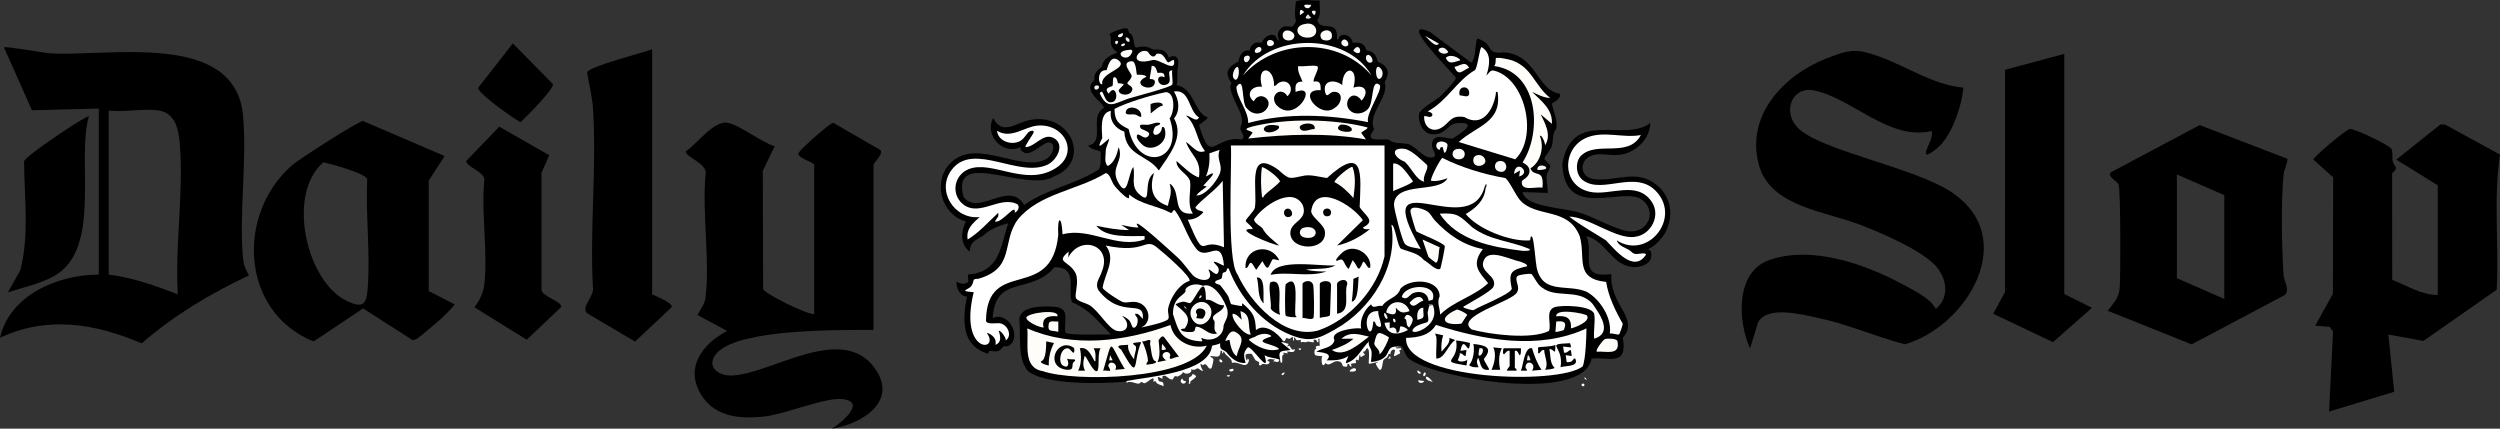
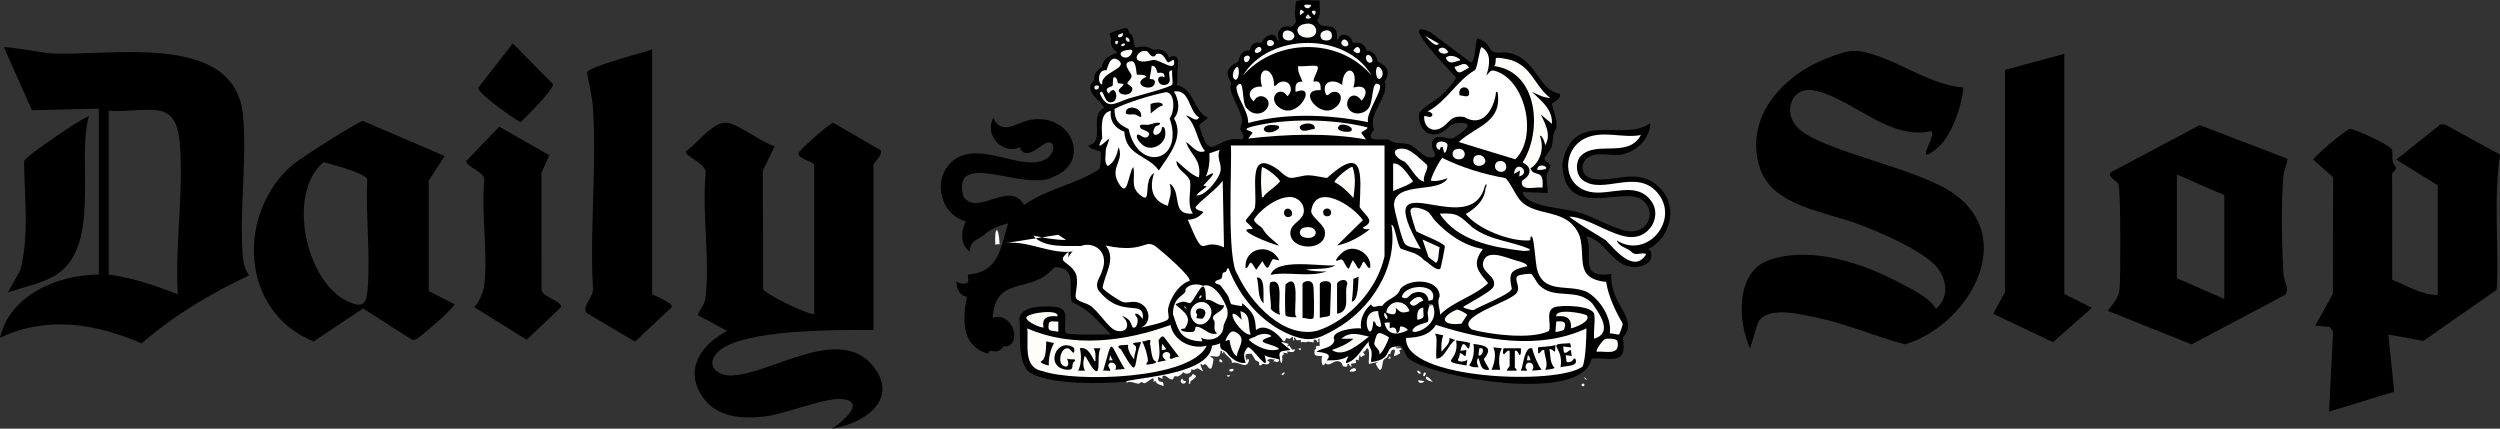
<svg xmlns="http://www.w3.org/2000/svg" id="Layer_2" viewBox="0 0 987.65 169.36">
  <rect x="0" y="0" width="987.65" height="169.36" fill="#333333" stroke="none" />
  <defs>
    <style>.cls-1{fill:#f1f1f1;}.cls-2{fill:#fdfcfa;}.cls-3{fill:#030202;}.cls-4{fill:#fcfcf9;}.cls-5{fill:#f8f8f7;}.cls-6{fill:#fbfaf8;}.cls-7{fill:#fefcfa;}.cls-8{fill:#010101;}.cls-9{fill:#fcfbf9;}.cls-10{fill:#fefdfa;}.cls-11{fill:#f4f4f3;}.cls-12{fill:#e0e3e1;}.cls-13{fill:#dfdfe0;}.cls-14{fill:#f9f9f8;}.cls-15{fill:#f7f6f6;}.cls-16{fill:#767777;}.cls-17{fill:#f2f2f0;}.cls-18{fill:#f6f6f6;}.cls-19{fill:#ebebeb;}.cls-20{fill:#fbfbfa;}.cls-21{fill:#070706;}.cls-22{fill:#e4e4e3;}.cls-23{fill:#faf9f9;}.cls-24{fill:#fdfcfc;}.cls-25{fill:#1e1d1e;}.cls-26{fill:#020202;}.cls-27{fill:#f3f2f2;}.cls-28{fill:#fff;}.cls-29{fill:#f9f9f9;}.cls-30{fill:#fcfbfa;}.cls-31{fill:#040404;}.cls-32{fill:#000100;}.cls-33{fill:#ebebea;}.cls-34{fill:#f8f8f8;}.cls-35{fill:#edeeed;}.cls-36{fill:#fafaf9;}.cls-37{fill:#fdfbf9;}.cls-38{fill:#f6f6f5;}.cls-39{fill:#fbfbf9;}.cls-40{fill:#f5f5f5;}.cls-41{fill:#fcfcfa;}.cls-42{fill:#fafbfb;}.cls-43{fill:#f8f9f8;}.cls-44{fill:#fdfcf9;}.cls-45{fill:#fdfcfb;}.cls-46{fill:#fcfbf8;}.cls-47{fill:#ececec;}</style>
  </defs>
  <g id="Layer_1-2">
    <path d="M443.32,150.88c-8.41.78-30.58,1.16-37.17-4.25-4.36-4.74-2.79-14.48-3.43-20.46.1-5.54,10.29-5.33,14.17-4.94,6.21.62,3.11,5.87,4.07,10.25,1.81,1.13,15.64.52,17.92.66-5.48-5.53-7.99-9.46-15.35-12.78-2.05-4.25,2.84-13.88-6.96-13.8-9.24,11.1-23.31,2.65-24.4,20.1,6.43-2.87,11.71,7.86,6.32,10.93-.98.56-1.4-.02-1.91.16-2.13,2.37-2.37,2.24-5.54,1.85-.44.11-.29,1.05-1.08,1.06-8.4-2.84-9.56-9.81-8.72-17.93.04-.79.87-4.36.68-4.57-2.7-.14-4.09-3.29-4.08-5.81.15-.16,2.45,1.48,4.2.37,1.21-.77-.22-2.79.56-3.28,12.28-1.04,12.64-10.72,15.7-20.27-3.68,1.02-7.01,2.21-9.91,4.92-2.67,1.82-5.12,2.15-5.26,6.33-3.93-2.88-3.52-8.21-1.54-11.93-9.88-2.73-13.35-15.92-5.98-23.2,10.33-10.2,28.66,4.54,38.14-1.75,2.04-1.35,3.63-5.65.95-6.26s-7.81,6.79-11.14,3.26c-.53-.57-.44-1.33-.49-1.38-7,3.14-14.24-4.68-10.74-11.59,3.66,7.22,9.17,1.86,14.47.83,16.43-3.2,24.51,16.41,9.65,22.27-10.78,6.76-40.92-11.58-35.83,8.04,5.92,8.09,18.1-6.92,23.98,3.29,8.89-6.42,20.15-8.03,29.33-13.97,1.18-.54,1.02-6.77.8-7.12-.23-.37-4.46-.99-4.72-2.43,6.17-1.28,1.24-9.71,4.62-13.62,1.21-1.64,2.46-.49.32-3.09-2.72-2.63-6.34-5.99-2.63-9.1-.25-2.63,1.13-3.95,2.95-5.24.54-3.24,3.11-4.53,5.98-5.61.25-.52-.79-.71-1.17-1.2-2.34-2.79-.34-3.77-1.75-6.13.34-.75,5.27-2.34,6.21-2.37,1.47-.06,1.11,1.17,1.68,2.01,2.1.74,1.35,4.85,2.53,5.67,3.27-.63,3.86-.67,7.01.82,2.92-.27,4.83.04,5.99,3.06,4.69-1.98,3.81,2.63,3.35,5.64-.07,1.76.33,3.66-.33,5.29,6.6,1.38,6.48,8.45,10.93,12.09.6.49,1.86.35,1.14,1.21-.44.52-3.08,2.32-3.12,2.54,4.73,16.3,5.8,3.98,16.8,5.64,1.86-.94-.38-3.06-.52-4.29-.04-.97.95-1.79.61-3.98-.57-4.08-6.1-11.28-4.08-14-3.12-4.39-1.17-6.54,2.72-8.49.51-2.35,1.36-4.71,4.47-4.39.08-.07.14-1.02.42-1.45,1.78-2.77,3.65-1.26,4.39-1.73.62-1.68,3-3.81,5.11-2.75.47.26,1.07,2.48,1.71,1.87.16-.16-1.49-1.97.33-4.27,1.67-2.11,3.96-.63,5.05-1.26.1-.06,1.26-1.81,1.3-1.96-.72-2.32-.37-5.28-.05-7.88,3.12-1.01,6.22-.16,9.4-.32-.24,2.53.75,5.71-.97,7.73,1.25,5.11,8.38-.97,7.79,7.62,1.14.18.36-.94,1.44-1.46,2.06-1.19,4.74.9,4.71,2.82,1.55-.09,4.5-.62,5.44,2.9,2.89.56,3.83,1.85,4.52,4.52,4.13,1.92,4.96,4.13,2.71,8.15,1.97,5.81-7.03,12.56-4.14,18.68-4.24,5.11,2.12,3.72,5.59,3.96,2.68,1.95,4.48,1.14,7.77,1.78,3.42,1.04,5.88,5.57,9.28,5.34,3.14-.21.1-2.99.16-4.93.17-5.54,6.3-2.02,8.3-2.62,3.04-1.93,10.79-6.92,1.18-5.99-3.51.72-4.65,5.31-10.16,4.2-3.11-.62-4.86-4.95-4.39-7.84.32-2,6.29-5.22,8.17-6.83,1.15-.98,6.48-6.32,6.38-7.51-.55-1.26-24.15-24.33-10.16-18.04,0,0,16.23,12.07,16.23,12.07,2.02-1.93,1.3-6.71,2.38-9.54,7.11,2.19,2.66,6.39,10.56,5.46,12.88.98,12.88,14.85,22,16.36.93,2.02-3.04,3.7-3.1,3.96.43,2.27,2.53,6.97,1.71,9.83-1.75,2.6-.9,3.87-1.76,7.1-.55,1.49-2.85,3.98-2.94,4.91,2.52,3.23,3.28,1.42.99,6.09-.4,2.37.6,4.91.33,7.31l-9.89-.34c1.31,6.32,17.46,6.09,23.44,8.43,5.35,1.69,14.76,7.27,19.63,7.12,7.08-.21,9.74-8.31,4.15-12.48-7.38-5.65-30.61,8.59-31.53-14.15,4-22.24,24.32-8.19,34.77-16.2-.06,6.4-5.96,11.86-12.14,12.58-3.71.43-7.86-1-11.23.37-4.84,1.97-4.53,8.42,1.07,9.19,8.4,1.16,16.59-4.1,24.51,2.08,9.17,7.15,6.67,20.7-3.23,25.73,1.69.06,1.59,2.39,1.21,3.6-.81,2.58-4.74,3.57-7.14,3.35-8.36-.77-10.48-10.27-18.28-12.23,3.21,7.35-3.76,16.87,9.88,15-.96,12.16,11.32,17.46,4.49,25.14,2.12,11.8-5.87,7.41-12.33,8.28-3.41,17.74-60.83,7.91-71.76.33-3.03-2.24-2.07-6.7-5.29-5.11-.28.56-1.02.89-2.23.99-1.63,3.96-3.99,5.31-8.08,5.45-.31-13.39-2.75-2.2-8.46.44l-.48-.3c-1.06,1.26-1.7-.05-1.22-1.33-13.86,2.64-2.03-2.29-11.27-2.6-.65-.46-.17-1.1.24-1.6,2.75-.48,4.84-1.66,6.26-3.54-1.53-4.69,7.32-5.37,10.58-5.41-1.2-2.18,3.29-12.13,5.67-8.45,3.07.05,5.48-3.03,8.16-4.12,3.16-8.69,21.47-7.95,17.88,3.23l.87,3.29c5.26-4.43,11.96-7.1,17.5-11.12-4.01-3.95-6.25-7.49-2.52-12.88-7.99-2.16-15.38-7.12-20.1-13.87-.71-1.53-6.67-3.53-6.66-1.57,0,.58,1.91,7.15,2.17,7.44,3.77,1.85,8.41,3.12,11.36,6.09-1.32,20.26-7.32,3.32-18.3,1.76-1.34-2.13-2.24-4.51-2.71-7.14,2.18,18.47-12.65,36.41-29.2,41.86-.47.65-.97.79-1.51.4-2.81,1.37-6.24.27-9.14-1.05-11.78-2.99-20.61-14.69-25.47-25.5-.34.51-.84.84-1.51.97.03,2.23-.8,2.64-2.78,3.07,3.14,1.13,5.04,5.15,6.08,8.16,1.72.7,3.06.62,4.03-.22,3.59,2.4,6.33,5.31,5.67,9.96,4.24-2.05,7.79,1.58,10.5,4.4l-.34.8c.04.13.02.66,0,.68,0,.26-.1.32-.29.16,1.3.33,2.02.88,2.16,1.63,3.22,1.56.27,1.91-1.76,2.02-.77.73-.95,1.5-.74,2.68l-.39.33h-.34c-.46.64-1.57.48-1.76-.22-2.7-.69-3.62-.22-2.76,1.42-2.07,2.61-5.89-4.42-7.52-5.26-.68-.04-2.77,4.1-.68,4.66,1.03,2.1-4.95.51-5.65.04-1.01-1.38-2.13-2.67-3.35-3.88-1.03-.16-2.37-.57-2.32-2.12-1.67,0-2.58,1.15-2.74,3.45-.7.41-.86.71-.47.89-.98,1.19-2.4,2.56-3.97,2.56-8.74,5-20.76,6.43-30.84,7.31Z" />
    <path class="cls-28" d="M506.74,134.51c-1.84-2.76-7.14-7.04-10.57-4.09-.27-5.52-1.05-6.87-5.29-10.57-.39.08-.04.87-.17,1.02-.14.17-4.19-.62-4.37-.74-.15-.1-.82-2.51-1.14-3.12-.34-.65-2.52-3.63-2.99-4.17-.73-.83-2.87-.51-1.91-1.88,2.56-1.12,2.25-.16,2.74-3.06.25-.35.99-.27,1.36-.68.27-.3.34-1.88,1.04-1.01,4.34,11.25,13.04,21.48,24.38,26.08,7.58,3.07,10.78,1.71,17.61-2.15,14.32-8,24.93-24.6,22.27-41.31,1.5-.16,2.3,8.72,3.84,9.45,2.99,1.21,6.6,1.57,9,4.47,1.74.83,4.75,4.37,6.41,3.47.32-.41,1.96-8.49,1.83-8.96-.36-1.32-9.64-4.83-11.22-5.85-.39-.47-2.35-7.2-2.36-7.9-.04-2.85,5.41-.91,6.78.07,1.26.9,1.9,2.48,2.92,3.56,5.23,5.54,11.26,9.79,18.93,11.25-4.79,6.29-1.51,9.04,2.07,13.47-5.25,5.1-13.83,7.23-18.95,12.44-.05-2.65-1.4-4.73-.19-7.29-.12-6.9-11.72-7.26-15.5-2.95-1.2,3.72-5.22,3.72-7.22,6.84-1.82-.57-3.63,1.42-4.36-.68-2.49,1.91-4.67,6.07-3.92,9.54-2.59-.44-12.66.99-10.56,4.57-.62,3.25-5.14,3.16-7.17,4.63,2.13.24,6.9.52,4.09,3.41,2.91.02,6.06,0,8.52-1.7.07.51-1.71,3.14-.51,2.72,4.22-1.45,5.7-5.62,8.7-8.52-.46,1.58.8,2.67,1,3.94.24,1.45-.24,2.83-.15,4.24,10.09-1.25,3.73-7.15,11.77-5.96l-2.05.17c.06.77,1.8.12,2.04.34.65.58-.66.73-.66.83,0,.25.53.82.29,1.18-.07.11-2.21,1.22-2.36,1.06-.1-.51.6-2.14.34-2.38-.78-.74-1.99.67-1.71,1.71-.92-.77-.75.46-1.35,1.1-.4.43-1.1.65-1.4,1.1-.46.69-.42,4.16-1.5,3.93-.51-.32-1.79-2.33-1.5-2.7.12-.15.78.23.64-.36l-3.4.68c-.35-.49.56-5.33-.52-6.13-.69-.14-.56.58-1,1.04-.28.28-.84.29-.87.33-.14.18.91.8.68,1.35-.64-.03-.94.68-1.53.69-.39,0,.11-.84-.51-.69l-.35,2.05c-1.75-1.06-.91.95-1.02,1.01-.26.14-1.56.09-2.05.36l.34,1.02c-.93.26-.81-.92-1.2-1.02-1.31-.1.62,1.6-2,.98-.83-.28-.15-1.71-2.08-2.01-2.2-.41-3.39,2.39-5.13.69-1.4,2.74-1.81-1.69-1.19-2.72-2.34-.28-3.53.38-2.99-2.57.03-.16.46-.08.57-.38-.71-1.3.88-1.13,1.4-1.14.1-.09-.31-2.31,0-2.73-1.34-.32.15,1.01-.85,1.36-.26.09-.16-1.27-1.36-1.02-.39.08-.03.86-.18,1.02-.07.08-1.81-.29-2.22-.29-.89.02-.35.48-2.03.12-1.26.37-.76.04-.86-.85-.09-.1-1.11.52-1.81.01-.06-.04-.8-1.64-.88-.53-.02.31.43.67-.37.86v-1.36c-.64-.18-.83.52-1.27.62-.53.12-1.2-.41-1.41-.26-.23.16-.41,1.83-1.41,1Z" />
    <path class="cls-28" d="M445.03,150.54c8.8-1.81,32.6-3.18,33.8-13.93.15-.18,2.76-.51,3.2-1.06-.17,3.07.83,2.14,2.52,3.61,1.64,2.29,4.43,4.57,7.53,4.23-.67-2.55-1.13-4.04.88-6.16,1.58-.76,9.14,11.86,6.63,3.09,1.75,1.12,3.88,1.02,5.79,1.7-.1,1.64-1.44.74-2.38.68l.68-.67c-1.49.02-1.89-.65-3.06.34l1.02.68c-.61,1.55-2.05.57-2.82.74-.51.12-.92,1.12-1.45.28.36-1.4-.34-1.04-1.33-1.73-.3-.34-1.37-2.41-1.55-2.56-2.47-.06-2.89-.05-2.05,2.57.81.2-.23-1.54,1.01-.17-.8,4.27-4.01.3-6.81,1.2.34-1.84-2.48-2.69-3.07-4.43-.6-.17-.16.81-.51.68-.74-.28.35-1.29-.85-1.02-.2,3.28-1.63,2.06-4.1,2.05.14.63.98.58,1.22,1.18.18.44-.54,3.45-.73,3.61-1.1.93-1.46-1.37-2.52-1.58-.39-.08-.67.44-.87.43-.31-.02-.71-.74-.85-.57-.31.38.48,2.41,1.02,2.72-.88.29-1.62-.91-2.21-.91s-1.5,1.12-2.56.23c.49,1.88-2.39,2.52-3.41,1.02.52.67-1.49,1.84-1.93,1.95-.3.07-.77-.27-1.14-.09-.49.24-.55,1.16-.91,1.23-1.58.32-2.48-2.17-3.87-1.23-.37.25.05.84.01.86-.54.32-2.23-1.36-1.9.02.55,2.58,2.21-.18,2.24,3.05-.82-.39-1.74-.58-2.52-1.07s-.13-1.34-1.56-.64c.83-3.36-2.17.41-3.59.56-2.51-1.37-.36.24-2.68.11-1.34-.22-1.58-.67-3.42-.65-.57,0-1,.86-.88-.37Z" />
    <path class="cls-28" d="M506.74,135.19l2.39.69c-1.39,1.84-.18.6.29.74.09.03.81,1.31,1.08,1.48.51.32,1.16-.71,1.01.32-.73,1.26-1.89.31-3.07.52l.35.68-2.05-.33.68.67c-1.48.03-.51,2.23-1.02,3.41-.79-.18-.55-.86-.68-1.36-.97-3.98.8-3.13,4.09-3.75l-3.75-3.06c.19-.05.63.06.68,0Z" />
    <path class="cls-28" d="M470.34,150.65c-.29.31.3,1.18-.77.91.65-1.65-.74-2.21,1.04-2.89.6-.55.04-1.57,1.86-.18.38.55-1.85,1.86-2.14,2.16Z" />
    <path class="cls-28" d="M468.55,150.54c-.31,2.05-3.32.63-1.53-1.02.37.73.6,1.13,1.53,1.02Z" />
    <path class="cls-28" d="M533.33,146.78c-.66-.53,2.12-2.08,2.38-.85.22,1.02-1.77.91-2.38.85Z" />
    <path class="cls-28" d="M564.58,149.3c.38.3,1.03,1.19,1.48,1.58-1.1-.36-3.05-.6-2.73-2.04.51-.08.87.17,1.24.46Z" />
    <path class="cls-28" d="M562.65,150.54c-.44,1.09-2.48.98-2.38-.34l2.38.34Z" />
    <path class="cls-28" d="M487.3,145.76c.29,1.25-1.69,1.22-1.7.51,0-.46,1.23-.63,1.7-.51Z" />
    <path class="cls-28" d="M559.93,146.45c.28-.28,1.36.68,1.36.85,0,.89-1.58.06-1.36-.85Z" />
    <path class="cls-28" d="M562.31,148.49c-.21-.23.16-1.35.51-1.36,1.02-.01.09,2-.51,1.36Z" />
    <path class="cls-28" d="M482.87,143.03c-.58.51-1.53-.44-1.02-1.02.33-.37,1.38.7,1.02,1.02Z" />
    <path class="cls-28" d="M625.22,151.56c.72-.16,1.06.85.33,1.02s-1.06-.85-.33-1.02Z" />
    <path class="cls-28" d="M485.94,148.15c-.31.83-.83.91-1.36.17l1.36-.17Z" />
    <path class="cls-28" d="M506.4,148.15c-.53-.52.96-1.09,1.02-1.02.34.42-.69,1.34-1.02,1.02Z" />
    <polygon class="cls-28" points="549.35 141.67 548.33 141.67 549.19 140.65 549.35 141.67" />
    <path class="cls-28" d="M513.89,137.58v.68c-.5.11-.71-.15-1.02-.51l1.02-.17Z" />
    <path class="cls-28" d="M626.74,150.2l-1.02-1.02c.62-.12,1.13.37,1.02,1.02Z" />
    <path class="cls-28" d="M546.97,57.46v43.81c-2.81,12.78-13.76,25.09-26.27,29.31-13.37,3.58-26.69-10.94-31.76-22.08-4.51-5.63-2.14-44.06-2.67-51.03h60.69Z" />
-     <path class="cls-28" d="M418.09,92.75c-2.69,27.14-28.22,8.42-28.57,34.03.47,1.58,4.09.72,5.53.94,2.96.46,5.07,4.9,2.24,6.8.44-.89-2.17-4.38-2.73-3.75.74,2.07,1.18,4.58-1.36,5.45.8-2.23-1.34-4.25-3.41-4.77,5.69,7.6-11.17,8.69-5.12-16.02-6.03-.48-2.4-.8-1.02-2.31,1.58-2.25.04-2.98,2.74-2.96,14.84-4.16,9.14-14.59,15.73-23.48,8.49-10.32,23.65-11.49,34.63-18.25,1.51-.22,2.48,3.36,3.21,4.5.83,1.28,4.27,4.83,5.58,5.34.91.36.23-1.15.67-1.36,4.47,3.87,10.93,4.35,16.11,7.1,1.1.47.69-1.14,1.78-.96,3.43,4.46,4.75,10.36,8.2,14.82,4.33,6.15,10.1-4.98,11.24,6.99-.34.33-3.18-1.86-4.09-1.36.75,1.21,2.28,1.82,1.99,3.49-.57,3.26-3.27-1.04-4.04-.42,2.8,5.15-3.75,4.82-6.29,2.02-2.09-2.3-3.41-4.62-5.98-6.97-1.21-1.02-19.83-18.4-15.35-11.76-2.31.08-4.57-.58-6.82-1.02l3.07,2.04c-4.35.03-8.7-.82-12.95-1.7,4.05,5.07,13.42,3.95,19.09,4.09-.06.37.13,1.12-.04,1.33-10.73,3.93-21.67-5.03-32.35-2.01-.36-7.74-2.15-7.18-1.71.17Z" />
+     <path class="cls-28" d="M418.09,92.75l3.07,2.04c-4.35.03-8.7-.82-12.95-1.7,4.05,5.07,13.42,3.95,19.09,4.09-.06.37.13,1.12-.04,1.33-10.73,3.93-21.67-5.03-32.35-2.01-.36-7.74-2.15-7.18-1.71.17Z" />
    <path class="cls-28" d="M586.52,73.82c-6.08,22.2-46.33-12.48-25.23,24.55-1.91-.53-5.28-.53-6.43-2.26-1.06-1.59-4.13-13.26-4.16-15.3.47-9.4,17.84-4.24,21.16-10.4-2.19.74-4.1,1.3-6.47,1.02-.62-.59,3.59-8.62,4.43-9.06,7.34,3.74,16.47,6.52,24.8,7.96,1.37.62,4.17,6.73,5.75,8.57,6.35,7.43,19.06,2.6,23.73,14.45,2.45,8.5-2.27,16.71,10.44,18.03.79,5.57,3.75,11.67,6.54,16.5.06.45-1.22,4.07-1.41,4.2-.53.37-2.86-.61-3.71-.3.93-6.13-3.8-13.47-8.97-16.43-7.5-3.42-17.59,1.33-19.93-9.73-.39-1.84-1.03-11.2-1.79-12.02-.84-.91-.54,1.31-.87,1.37-7.83.6-20.6-4.51-25.33-10.41,3.84-2.29,7.33-5.24,7.8-10.06.06-.78-.06-1.01-.34-.68Z" />
    <path class="cls-28" d="M591.63,36.32c-1.04-.16-.54.26-.69.83-1.07,6.58-5.44,13.31-12.46,9.08-5.63-.89-5.59,2.32-9.25,4.35s-6.91-.71-6.58-4.71c.79-.19,2.09.67,2.75.2,1.36-.99-.36-1.89-1.38-2.07,7.56-3.95,11.53-12.19,18.66-16.29,1.14-1.13,1.83-9.05,2.65-9.1,4.1,2.5,3.12,7.34,1.88,11.24,1.93-1.95,1.54-2.5,4.42-1.52,11.56,4.62,15.69,26.18,6.98,34.61,0,0-22.32-6.83-22.32-6.83,6.91-6.43,17.24-7.59,15.34-19.77Z" />
    <path class="cls-28" d="M436.84,59.33c.18-1.48,1.21-3.1,1.36-4.6-2.64,2.14-5.51,5.25-2.74-.2-.15-3.33-1.08-10.12,3.42-10.71-.61,3.96,1.77,7.02,5.29,8.18.61,9.74,9.42,9.18,13.63,15.35,3.97-5.98,10.21-13.16,6.02-20.58,2.54-3.05,1.96-7.37-.06-10.62,6.44-1.07,5.68,7.68,9.89,10.23-.94,2.33-3.53-.8-5.11-.69,4.33,3.73,4.08,9.77,7.5,13.98-3.1,1.42-5.16-2.2-7.5-3.58,1.94,5.54,6.21,6.82,5.11,13.98-2.8-.64-6.64-4.62-8.86-6.48-.27,3.49,4.77,5.18,5.37,8.09.48,3.82-1.39,8.98,1.1,12.7-8.62.71-4.32-7.53-8.7-11.59-.89-.07-.35.14-.26.6.67,3.38-.27,4.7-.94,7.92-6.51-2.06-7.23-7.21-5.46-12.96-4.69,3.12-.47,12.89-5.46,8.7-4.14-3.38-1.76-6.71-2.72-11.09-2.18,2.75-2.09,13.49-6.19,5.68-2.83-5.83,2.57-7.98.4-13.53-.62,2.79-1.59,6.04-4.26,7.48-1.66-1.34-.73-4.41-.85-6.29Z" />
    <path class="cls-28" d="M626.74,129.74c.02,2.57-.25,12.13-1.5,15.03-9.61,7.51-70.82,5.29-69.75-11.28,4.64-.16,9.17-.86,11.79-5.13,18.87,6.02,40.8,10.06,59.46,1.38Z" />
    <path class="cls-10" d="M476.73,136.56c-6.28,13.46-52.04,14.52-64.78,10.06-8.17-1.33-5.44-11.25-6.13-16.88,17.93,7.84,38.71,5.19,56.59-1.36,1.24,6.29,8.26,9.78,14.32,8.18Z" />
    <path class="cls-28" d="M469.91,110.98c-4.18,1.21-8.02,7.27-8.49,11.48-.07,1.19.68,3.04-.02,3.71-1.33,1.28-8.49,2.79-10.58,3.22,4.25-1.83,3.54-7.79-.45-9.61-2.83-1.22-4.65.12-6.72-.44-1.23-.33-7.7-4.61-8.04-5.62.7-5.45,5.53-11.24,1.23-16.72,16.6,3.54,15.18-3.94,20.96,1.37,1.55,1.16,13.16,11.17,12.11,12.6Z" />
    <path class="cls-28" d="M629.82,124.11c-.75-3.47-12.98-3.71-15.7-2.74-3.83,1.37-1.03,6.93-2.2,9.39-6.98,3.48-23.23,1.41-30.45-.58-7.32-5.07,16.46-11.18,17.85-14.74,1.4-2.1-1.2-5,.14-6.34.63-.63,4.7-1.08,5.57-.85.24.07,2.17,3.4,2.79,4.1,5.84,6.53,15.31.91,21.32,7.66,2.92,4.19,8.16,11.44.67,13.82-.41-2.78.55-7.16,0-9.72Z" />
    <path class="cls-28" d="M520.2,26.09c1.62.48-1.75,4.9-1.19,6.14,2.66-.5,2.78,1.2,2.73,3.41-9.82-.65-.18,11.77,5.69,6.89,2.88-1.77,3.41-6.62-.76-6.24-1.42.13-2.53,2.83-3.16.13-1.11-4.79,3.8-5.18,6.74-2.82.16-7.97,6.8-7.6,4.44,1.02,4.63-1.53,6.34,1.73,3.23,5.11-4.09-5.76-8.73,2.56-3.14,4.85,1.91.63,4.18.02,5.55-1.43,2.65-2.39,1.13-12.57,4.77-9.56,1.22,1.95-5.76,11.57-4.62,14.66-15.47-3.02-32.07-3.78-47.38.34.2-4.69-4.7-10.09-4.64-14.33,3.6-4.83,1.66,6.94,4.29,8.7,1.81,2.27,5.26,2.64,7.3.48,3.66-3.9-2.5-8.02-4.74-3.38-3.48-2.89-.64-6.34,3.24-5.79-2.45-8.97,4.96-8.16,4.78-.34.91.04,1.18-.91,1.95-1.28,3.94-1.92,6.33,2.69,3.33,5.37-2.42-4.1-7.27-.46-4.41,3.39,7.55,8.24,17.19-8.96,7.65-5.09-.22-2.39-.13-4.19,2.72-4.09-.74-2.02-2.06-3.86-1.7-6.13,1.89.35,5.72-.48,7.33,0Z" />
    <path class="cls-28" d="M648.23,53.37c-5.09,9.45-17.87,1.76-24.01,8.54-1.99,2.78-1.61,7.28,1.19,9.33,7.87,5.78,20.99-4.77,29.29,4.8,9.3,10.72-4.04,26.64-16.01,18.91.62,2.08,3.21,2.85,4.89,3.8,1.03.59,1.2,1.47,2.81,1.62.55.05,3.83-.75,3.88.2-4.74,7.46-12.14-1.77-15.84-5.63-5.16-3.29-9.71-5.7-14.5-9.37,7.42.03,18.85,9.26,26.04,7.97,6.2-.75,10.22-8.28,6.63-13.71-5.86-8.87-16.49-2.29-24.57-4.06-11.18-2.45-11.05-17.13-1.37-21.32,6.88-2.98,14.43.24,21.57-1.1Z" />
-     <path class="cls-28" d="M401.98,80.72c1.06,1.05.12,2.81-1.11,3.33.7-4.35-5.27,4.52-7.83,3.42l1.36-2.05v-1.37c-4.07,3.69-7.35,7.65-12.11,10.57-.73-4.07,1.99-6.48,4.77-8.86-10.11,1.08-17.5-10.61-10.9-18.92,8.61-10.84,26.4,3.62,37.73-1.82,3.67-1.76,6.96-7.92,2.46-10.44-4.19-2.34-7.3,3.42-11.22,3.55-.41-.31,2.88-4.96,3.13-5.57.51-1.23-.92-.99-1.61-.58-1.1.65-1.89,2.81-3.72,3.78-3.42,1.81-8.67-.04-9.04-4.1,5.61,3.45,10.84-1.68,16.18-2.06,10.6-.75,16.68,11.15,6.55,17.12-11.9,7.01-24.79-3.62-33.98.12-5.72,2.33-7.06,9.79-2.23,13.81,6.54,5.28,14.64-3.58,21.57.07Z" />
    <path class="cls-28" d="M451.5,125.99c-.83-.71-1.57-2.3-3.06-2.04-.04.82.77,1.14.95,1.95.27,1.2-.24,3.94-1.79,3.5-.35-.1-.78-2.09-1.53-2.91-.38-.41-2.36-1.84-2.74-1.52,3.29,2.48,2.4,6.76-2.15,5.72-3.3-.75-7.15-8.06-10.92-10.22-1.32-.76-4.64-1.5-5.17-2.67-.71-1.55,1.31-6.17-.11-9.78-2.78-5.32-8.22-4.09-2.8-8.63l-.17,2.38c4.73-9.15,17.56-4.98,13.3,5.46-.72,2.58-2.98,4.55-1.34,7.47,9.28,11.72,18.11,2.86,17.53,11.28Z" />
    <path class="cls-28" d="M460.64,36.39c3.83.3,3.35,8.13,1.43,10.35,5.99,17.23-12.39,21.7-16.19,4.25-3.69-1.86-5.54-2.97-5.59-7.96,5.18-2.69,14.56-5.45,20.35-6.64Z" />
    <path class="cls-10" d="M612.43,38.7c-2.57-.05-4.92-1.37-7.16-2.38,3.67,3.64,8.12,6.72,7.84,12.61l-4.43-3.75c1.85,3.79,4.29,8.23,1.71,12.27.2-.6-1.3-4.5-2.05-3.74,1.81,4.53.32,10.29-3.73,12.81,1.46,3.85,5.54-.33,4.75,7.64-2.56-.58-8.57,1.74-8.15-2.51.2-.73,3.07-1.55,3.04-4.15-.03-2.4-2.68-3.06-2.71-3.4,7.83-12.1,6.2-35.7-11.28-38.02.82-.57.57-2.95.68-3.07.55-.58,5.41.47,6.48.86,7.96,2.9,8.85,10.06,15.01,14.82Z" />
    <path class="cls-28" d="M483.55,97.69c-10.15-4.37-6.92,6.71-14.32-10.91,2.37.05,4.62-1.09,6.13-2.9,0-.63-3.09-.63-3.07-2.05,2.48-3.08,7.94-6.67,10.75-10.4l.51,26.25Z" />
    <path class="cls-10" d="M540.15,50.3c.59.59-2.08,1.52-2.38,2.22l1.87,2.56c-15.29-2.7-31.2-2.09-46.53-.35l1.7-2.21c-.01-.98-5.29-1.11-.14-2.53,13.51-3.37,32.16-3.08,45.49.32Z" />
    <path class="cls-7" d="M474.69,133.49c-.39.39.95,1.47-.17,1.37-8.3-.44-8.96-4.28-11.12-10.73-.15-7.57,5.67-7.32,4.91-9.85,1.35-2.06,4.73-2.39,6.94-1.36,4.32-1.62,8.79,6.06,9.65,9.51.48,3.08-.78,3.79-1.53,6.27.11,4.24-4.72,6.69-8.67,4.8Z" />
    <path class="cls-28" d="M603.22,105.19c-6.27,1.51-7.37,2.19-5.97,8.91-.5,2.12-12.79,6.89-15.08,8.41-.47.21-3.69-.82-3.84-.96-.53-.51.18-.59.44-.76,2.1-1.36,10.46-5.7,11.23-7.51,1.89-4.41-6.06-5.7-3.75-10.57,2.05-4.65,10.53-.06,14.23.62.45.17,3.32,1.07,2.74,1.86Z" />
    <path class="cls-2" d="M463.1,33.42c-.3,1-15.06,4.84-17.31,5.53-5.75,2.01-8.35,4.6-11.34-2.12,1.69-2.66,1.44,4.43,4.87,3.52,3.16-.57,1.37-7.74-1.28-3.36-2.4-2.51,1.14-2.58,1.47-3.12.3-.5-.08-3.24.58-3.35,1.34-.23,1.45,2.25,1.55,2.36,3.68.27,2.07.46.37,2.63-.42,2.15,4.44,2.77,5.27.13.55-1.75-2.1-2.01-1.9-2.88.1-.41,1.71-1.62,1.68-2.76-.04-1.23-4.57-5.44,0-5.82,1.87-.16,1.86,5.1,2.07,5.31.14.14,3.22-.26,3.75.86-6.69,2.96,2.74,6.55,3.36,2.31.25-1.71-1.87-1.33-2-1.46-.19-.18.81-4.37.69-5.11,1.79-.57,2.22,2.62,2.39,2.73s2.97-.84,2.72,1.7c-3.77-1.7-3.05,4.1.7,2.91,3.23-1.02-.64-5.72,2.37-5.64-.28,1.47.38,4.39,0,5.63Z" />
    <path class="cls-28" d="M604.24,98.38c.94.93-2.53.71-2.91.69-11.72-1.4-25.71-3.99-32.55-14.67,7.02-.36,7.63.62,12.84,5.39,7.33,5.4,14.78,5.19,22.61,8.59Z" />
    <path class="cls-28" d="M562.65,71.78c-3.25-.62-5.31-6.06-7.87-7.98-4.3-1.61-5.67-5.72.21-4.99,2.98.66,6.56,4.43,8.71,6.29.97,1.44-1.93,4.58-1.05,6.67Z" />
    <path class="cls-24" d="M541.85,29.84c-13.09-15.34-37.87-14.67-50.8,0,10.14-16.99,40.85-17.34,50.8,0Z" />
    <path class="cls-2" d="M481.85,59.17c-1.59,4.27,1.9,6.07-.39,10.35-1.4,2.8-5.44,7.85-8.82,7.72,1.02-1.51,2.74-2.4,4.09-3.58l-1.36-.34c1.41-1.61,7.32-7.29,1.02-3.58,1.31-3.06,1.54-5.84,1.41-9.16l4.04-1.41Z" />
    <path class="cls-28" d="M550.38,75.53v-10.91c3.13-.57,6.53,5.41,7.82,6.95-.29,1.06-6.96,3.39-7.82,3.96Z" />
    <path class="cls-44" d="M529.92,133.83c3.44-3.07,6.95-1.72,10.91-.85-3.87,2.88-9.95,8.53-14.66,5.29,2.94-1.06,6.2-2.31,8.52-4.44h-4.77Z" />
    <path class="cls-44" d="M620.61,129.74c.33-4.24-1.96-5.17-5.8-4.77-.34-3.41,11.13-1.15,12.12-.36,1.6,2.4-4.71,4.8-6.32,5.13Z" />
    <path class="cls-41" d="M453.45,20.4c1.12,1.84,2.42,2.78,3.4.91,3.18-.85,3.72,3.25,4.7,3.34.46.04,1.51-1.1,2.22-.94,1.1,5.57-5.83-.59-8.36,0-10.48,2.84-5.75-5.32-1.96-3.3Z" />
    <path class="cls-46" d="M417.75,124.96c-3.38-.34-6.45.37-5.46,4.43-1.57.06-6.82-2.29-6.84-3.92.45-1.9,13.18-3.57,12.29-.51Z" />
    <path class="cls-44" d="M575.52,122.3c.71-.1,4.07,1.59,4.11,2.15-.5.5-2.05,3.26-2.31,3.42-7.31.93-9.22-2.3-1.8-5.57Z" />
    <path class="cls-41" d="M501.96,132.47c.62.57-.23.58-.49.71-7.19,2.39,2.16,2.53,3.89,4.74-4.11,1.38-9.02-.97-11.93-3.58-.26-.66,2.47-1.06,2.83-1.59,1.78-.88,3.9-1.27,5.69-.27Z" />
    <path class="cls-37" d="M488.66,140.65c-1.81-.53-2.76-4.81-2.88-6.15-.53-.86-2.59,1.6-1.15-1.13,1.31-2.49,2.42-3.32,4.69-1.38,2.87,2.45-.49,5.77-.66,8.66Z" />
    <path class="cls-44" d="M630.84,138.94c-.66-.67,2.59-4.83,3.31-5.04.85-.25,4.47-.21,4.83.83,1.25,6.04-4.72,3.85-8.13,4.22Z" />
    <path class="cls-4" d="M494.12,132.13c-2.16.73-7.82-5.75-7.16-8.18,1.51,0,2.57,1.43,3.58,2.38l-.51-3.41c4.62,1.22,2.67,6.06,4.09,9.2Z" />
    <path class="cls-44" d="M515.52,9.48c5.14-1.32,6.39,5.53.94,5.39-4.53-.07-5.47-4.73-.94-5.39Z" />
    <path class="cls-44" d="M568.77,97.72c-.54,1.43-.23,5.75-1.51,6.1-.17-.07-2.83-2.12-2.92-2.28l-2.36-6.92,6.79,3.1Z" />
    <path class="cls-41" d="M435.48,33.25c-1.66.64-2.35-5.87,1.64-5.52.37-.26,1.22-6.66,4.84-3.85,3.92,3.28-7.37,4.7-6.48,9.37Z" />
    <path class="cls-30" d="M565.98,118.42c-.07.05-1.56.46-1.62.42-.23-3.12-3.34-4.27-6.22-2.98-1.38.62-2.22,3.06-4.36,1.44,1.33-5.34,14.47-5.45,12.2,1.13Z" />
    <path class="cls-44" d="M548.65,133.18c.31.44-2.53,6.46-3.72,6.79.46-1.9-1.94-2.78-2.04-4.28,1.17-5.09,1.52-4.86,5.76-2.51Z" />
    <path class="cls-9" d="M544.56,122.94c-.57,1.54,2.83,7.62-.32,5.94-1.13-.55-.58-1.95-1.71-1.87-.79,11.08-6.49-4.77,2.03-4.08Z" />
    <path class="cls-41" d="M556.85,122.92c-2.83.91-3.48.72-5.45-1.36.66,3.29-1.45,2.97-3.77,1.84.98-5.2,7.63-5.36,9.22-.48Z" />
    <path class="cls-39" d="M566.06,120.53c3.66,9.19-11.12,13.01-7.47,9.07,1.52-1.6,5.15-2.02,5.45-2.48.61-.92-.07-2.47-.03-3.68.45-1.4.22-3.6,2.05-2.91Z" />
    <path class="cls-29" d="M549.02,127.35v2.39c1.7-.88,2.69-.17,2.73,1.7,1.41.28,1.26-2.27,1.37-2.38.47-.46,2.82.54,3.06,1.35-3.88,2.04-8.21,2.26-9.21-2.89l2.05-.18Z" />
    <path class="cls-46" d="M586.07,62c3.18,3.48-4.72,5.47-3.99.76.26-1.69,2.85-2.01,3.99-.76Z" />
    <path class="cls-9" d="M575.51,58.89c4.02-.87,4.3,4.56.29,4.02-2.35-.31-2.75-3.49-.29-4.02Z" />
    <path class="cls-6" d="M592.22,63.65c3.69-.67,3.87,5.06.15,4.15-2.46-.6-2.23-3.78-.15-4.15Z" />
    <path class="cls-41" d="M522.16,15.44c-2.45-3.55,4.68-5.24,4-.78-.34,1.69-3.05,1.58-4,.78Z" />
    <path class="cls-9" d="M510.75,15.44c-.97.97-4.02.78-4.02-1.45,0-3.92,6.65-1.18,4.02,1.45Z" />
    <path class="cls-2" d="M418.09,127.01v4.09c-2.68-.75-4.42.33-3.75-3.24.28-1.49,2.6-.66,3.75-.85Z" />
    <path class="cls-9" d="M617.81,130.34c-.31.3-3.12.94-3.33.76l.34-4.09c3.06-.3,4.33.2,2.99,3.33Z" />
    <path class="cls-36" d="M570.49,60.19l-.52-2.04c-1.12-.35-1.07.93-1.2,1.02-.3.22-1.92-.89-1.18-2.39s3.9-.83,4.23.23c.2.65-.6,4.05-1.33,3.18Z" />
    <path class="cls-2" d="M580.38,26.77c-2.73,1.11-4.12,3.66-5.8-.33,2.38-.42,4.18-2.58,5.8.33Z" />
    <path class="cls-45" d="M562.31,118.82c-2.21.38-3.61,3.61-5.44.86,1.23-1.83,4.43-3.79,5.44-.86Z" />
    <path class="cls-39" d="M445.98,19.69c.61-.05,1.06-.24,1.41.47-1.53,5.79-8.85.18-1.41-.47Z" />
    <path class="cls-20" d="M576.63,23.37c.53.6-.12.57-.5.68-2.16.65-3.85,1.41-4.95-1.19,1.39-1.49,4.14-.6,5.45.51Z" />
-     <path class="cls-5" d="M555.37,126.1c-.08-.16-.99.1-.14-1.23.8-1.25,2.6.2,2.85,1.1s-.78,2.74-1.4,3.42c-1.29-.76-.77-2.21-1.32-3.29Z" />
    <path class="cls-15" d="M544.86,26.51c3.61,2.56-1.07,8.04-1.26,1.84.01-.93.24-2.43,1.26-1.84Z" />
    <path class="cls-36" d="M562.31,121.56c-.3,3.01,1.31,4.15-2.38,4.77-.17-1.97-.1-4.66,2.38-4.77Z" />
    <path class="cls-39" d="M488.84,26.44c.8,0,.95,4.68-.68,5.1-2.32-.83-.42-5.09.68-5.1Z" />
    <path class="cls-14" d="M600.16,69.73l.34-2.38-2.38,1.36c.59-6.34,7.2-.39,2.04,1.02Z" />
    <path class="cls-23" d="M568.47,19.3c1.61-1.09,2.6-.15,3.72,1.17-1.1,1.7-4.66.17-3.72-1.17Z" />
    <path class="cls-11" d="M540.36,21.69c1.21-.29,2.7,2.55,1.29,3.01-1.88.61-2.79-2.65-1.29-3.01Z" />
    <path class="cls-14" d="M530.35,15.95c1.13-1.16,2.92.91,2.15,1.98-.86,1.19-3.68-.41-2.15-1.98Z" />
    <path class="cls-38" d="M501.16,15.9c1.91-.64,3.25,1.82.9,2.29-1.96.39-1.8-1.99-.9-2.29Z" />
    <path class="cls-40" d="M568.45,17.23c-1.27,1.91-4.33-2.01-5.45-3.07l5.45,3.07Z" />
    <path class="cls-14" d="M535.95,18.63c1.93-.52,2.15,4.35-1.26,1.48-.09-.4.91-1.39,1.26-1.48Z" />
    <path class="cls-18" d="M492.31,22.06c1.52-.44,1.86.87.94,1.97-1.53,1.84-2.78-1.45-.94-1.97Z" />
    <path class="cls-17" d="M610.72,66.66c-.24.31-3.01.76-3.41.34.04-2.66,4.29-1.51,3.41-.34Z" />
    <path class="cls-43" d="M498.18,18.97c.87,1.38-1.74,2.49-2.35,1.66-.69-.93,1.53-2.95,2.35-1.66Z" />
    <path class="cls-34" d="M517.99,1.89c-.22,1.56-2.19,1.87-2.72.5-.37-.95,2.34-.35,2.72-.5Z" />
    <path class="cls-18" d="M513.56,5.98c-.1-1.64-.11-3.12,1.7-1.19l-1.7,1.19Z" />
    <path class="cls-35" d="M434.12,33.94c0,.48.13.88-.33,1.2-1.81,1.23-2.2-2.21.33-1.2Z" />
    <path class="cls-22" d="M517.44,6.53c2.13.81-3.82,1.81-.65-.89.28.26.4.61.65.89Z" />
    <path class="cls-40" d="M443.66,13.14c.05,2.52-3.26,1.57-1.45.42.26-.16,1.31-.56,1.45-.42Z" />
    <path class="cls-1" d="M546.97,123.6c.58-.02,1.78,2.46.85,2.38-.54-.05-1.39-1.72-.85-2.38Z" />
    <path class="cls-40" d="M519.69,4.27c.04.71.13,1.28-.51,1.7-1.23-1.07-1.39-2.01.51-1.7Z" />
    <path class="cls-19" d="M445.96,15.27c.34.33.49,1.26-.08,1.27-1.5,0-1.68-2.97.08-1.27Z" />
    <path class="cls-29" d="M444.34,17.23c.69.64-1.81,1.7-1.36.51.17-.44,1.13-.72,1.36-.51Z" />
    <path class="cls-33" d="M441.62,16.21c.45.45-.59,2.02-1.02.85-.36-1.01.76-1.1,1.02-.85Z" />
-     <path class="cls-42" d="M550.38,125.99c.6-.65,1.53,1.37.51,1.36-.35,0-.72-1.13-.51-1.36Z" />
    <path class="cls-16" d="M566.06,120.53l-1.36.34c.01-.11-.47-.6-.34-.68.68,0,1.22-.21,1.71.34Z" />
    <path class="cls-25" d="M586.86,74.51l-.34-.68c.2-.47.27-1.14.68-1.02.32.69-.27,1.33-.34,1.7Z" />
    <path d="M538.44,89.85c.42,1.06,1.82.6,2.73.68-3.59,2.96-8.31,5.5-12.96,6.47l10.2-10.01c-3.78-5.75-18.78-15.31-20.43-3.49.34,2.63,5.25,5.08,5.47,8.2.54,7.68-13.62,7.39-13.69.36-.04-4.66,7.18-4.93,4.91-11.02-4.17-7.9-16.22.69-19.22,5.58-.14,1.39,2.47,2.66,3.27,3.54,1.52,2.88,4.27,4.69,6.63,6.83-2.4-.16-19.07-6.98-10.57-6.48.56-.5-2.61-2.76-2.64-3.23-.06-.74,3.28-3.79,3.6-5.19,1.22-6.82-3.53-24.21,9.32-14.97,4.74,4.32,4.37,3.3,10.34,2.24,2.56-.45,6.63.71,8.84.96,14.97-13.57,13.4-1.32,12.9,11.43,1.72,3.13,6.86,5.52,1.29,8.09Z" />
    <path class="cls-8" d="M527.53,104.85c-2.97,1.82-8,1.07-11.59,1.7,2.02.52,6.1.82,8.18.68-7.1,2.48-15.01-.09-22.16,1.36,2.27-6.75,19.35-3.28,25.57-3.75Z" />
    <path class="cls-8" d="M514.58,125.65v-13.47c0-.82,3.18-2.22,4.17.26.36.9.57,12.75.11,13.22-.91.94-3.11-.21-4.28-.01Z" />
    <path d="M538.45,103.49c-2.11,5.2-1.86,1.47-4.09-.68l-1.54,3.41c-1.14-.55-1.81-3.12-2.56-3.59-.88-.55-2.64,1.14-2.39.01.2-.87,2.65-3.25,3.52-3.64,4.49-2.46,10.45,1.68,9.96,6.55-.95,1.45-2.01-2.71-2.9-2.05Z" />
    <path d="M505.37,102.8c-.73.1-2.07-.68-2.68-.29-1.75,3.02-1.54,5.2-3.97.64l-2.39,3.4c-.33,0-1.47-2.59-2.05-2.72-.97-.21-1.01,2.29-2.21,2.04-.59-8.18,9.94-10.13,13.29-3.07Z" />
    <path d="M521.4,125.65v-13.47c0-1.16,4.23-1.92,4.43.35l-.39,11.88c-.32.95-3.17.69-4.05,1.24Z" />
    <path d="M511.85,124.8c.01.1.51.38.34.51-.86.07-3.84-.03-4.28-.66-.35-.5-.3-11.37,0-12.31,6.09-5.48,3.05,10.05,3.94,12.46Z" />
    <path d="M528.22,123.94v-11.76c0-1.31,3.98-2.75,4.04-.02-1.5,4,1.74,10.95-4.04,11.78Z" />
    <path class="cls-8" d="M505.71,124.28c-.23.26-3.85-1.51-3.68-2.63.33-1.99-1.17-8.94-.08-10.16,5.75-2.05,2.48,9.64,3.76,12.79Z" />
    <path class="cls-31" d="M499.23,119.85c-2.64-2.26-1.7-7.03-2.72-10.23,3.7-.39,2.33,7.79,2.72,10.23Z" />
    <path class="cls-26" d="M534.01,119.17c.46-2.93.53-6,.66-9l2.06-.89c-.21,1.38.09,9.71-2.72,9.89Z" />
    <path class="cls-31" d="M508.67,82.42c1.74-.16,2.87,3.19.26,3.34-2.05.11-2.34-3.15-.26-3.34Z" />
    <path class="cls-26" d="M524.03,82.41c2.08-.3,2.44,2.49.87,2.95-2.4.71-3.04-2.64-.87-2.95Z" />
    <path class="cls-31" d="M576.65,37.67c-.99-4.02,3.91-4.1,3.77-.84-.09,2.12-2.36.85-3.77.84Z" />
    <path class="cls-8" d="M588.22,146.1c-3.55.41-3.08-2.5-4.26-4.77-.82,1.47-.48,2.37.17,3.75-1.26.03-2.76.12-3.74-.85,1.74-1.99,2.19-5.8,1.7-8.35,4.45.49,8.03,1.29,4.15,5.9.01,1.09,2.39,3.95,1.98,4.33Z" />
    <path class="cls-26" d="M620.22,135.58c.17.1.5,1.54.38,1.66l-3.07-.34.34,2.39c1.33.38,1.62-.9,2.72-1.02l.34,2.38-2.38-.34.37,2.69c.22.19,1.33,0,1.7-.12.73-.25,1.17-1.67,1.68-1.21,1.66,3.32-3.74,2.72-5.79,3.41,1.46-8.74-6.7-9.05,3.7-9.5Z" />
    <path class="cls-26" d="M580.72,135.54c-.44,6.32-2.35-4.17-3.75,3.06l2.38-.34-.34,2.38c-1.03.02-1.23-1.32-2.38-1.02.33.72-.69,2.33-.67,2.56.08.97,3.17.78,3.73-.18l-.34,2.39c-11.86-1.96-2.58-1.07-4.09-9.89.74,0,5.27.82,5.46,1.02Z" />
    <path class="cls-8" d="M605.26,137.58c.8,2.88,2.21,6.44,3.75,8.52l-3.75.34c2.02-3.02-2.61-4.79-2.58-1.18.07.42.72.59.53,1.18h-2.38c.86-1.45,1.38-9.7,4.43-8.86Z" />
    <path class="cls-8" d="M567.42,132.98c-.02-.24-.54-.69-.34-1.19l3.07.68c-.76,2.19-.79,4.16-.68,6.47,1.24-1.52,3.65-3.4,3.07-5.45l2.38.85c-2.85,1.67-4.07,7.37-7.49,7.33-.21-2.79.28-5.95,0-8.69Z" />
    <path class="cls-8" d="M614.47,136.22c-.04,4.97-.4,1.5-2.38,1.71.54,2.37.14,5.59,2.04,7.33,0,.56-3.08.77-3.74.85,1.49-2.28-.22-5.23-.35-7.84-1.29-.23-1.3,1.33-2.38,1.36.07-.46-.11-2.28,0-2.39.25-.24,5.85-.25,6.82-1.02Z" />
    <path class="cls-8" d="M600.84,137.58c.03.49.15,2.74-.51,2.72-.31,0-.64-2.15-1.88-1.7v6.65c0,.15.94.58.68,1.19h-3.75c-.38-.33,1.02-1.56,1.02-1.87v-5.97c-.94-.47-1.96,1.35-2.22,1.36-.72.02-.29-2.38-.17-2.38h6.82Z" />
    <path class="cls-26" d="M593.33,137.58c-1.35,2.4-1.25,5.84-.68,8.52h-3.41c1.15-2.52,2.02-6.26.68-8.86l3.41.34Z" />
    <path class="cls-8" d="M432.42,142.69c.56.09.31-.46.34-.84.09-1.65.1-2.79-.68-4.27h2.72c-1.31,1.92-.36,6.97-1.18,8.87-1.54,1.47-4.41-5.94-5.13-5.81-.56,1.95-.83,4.02.17,5.8h-2.72c1.34-2.67,1.33-5.97.68-8.86,3.13-.74,4.52,2.89,5.8,5.11Z" />
    <path class="cls-8" d="M465.82,140.99c-1.67-.37-4.52,2.39-3.48-.76-.59-2.55-5.38-.48-1.64,2.13l-3.41.68c1.25-2.47.68-5.93.42-8.65.46-.6,1.38-2.08,2.15-1.25l5.95,7.86Z" />
    <path class="cls-8" d="M424.14,137.32c.41.35.36,1.71.08,1.96-.49.45-1.21-1.45-2.29-1.65-2.84-.51-4.16,5.51-1.99,6.79,2.41,1.41,2.45-1.17,1.56-2.75.59.41,2.96.23,3.07.34.59.58-.6,1.09-.66,1.27-.53,1.75.37,2.97-2.53,2.8-8.91-1.07-3.97-13.04,2.76-8.76Z" />
    <path class="cls-8" d="M444.34,145.76l-3.75.34c1.43-2.63-2.55-4.04-2.76-1.52,1.65,2.95.45,1.57-2.01,1.86,4.09-13.84,2.03-11.25,8.52-.68Z" />
    <path class="cls-26" d="M450.82,135.2c-3.51,8.32-.38,16.1-7.89,2.93-3.17-2.19,1.21-1.67,2.78-1.91-.45,1.91,1.2,4.36,2.38,5.79-.22-1.53.92-3.53.7-4.94-.12-.79-1.62-.97-1.04-1.53.12-.12,2.86-.49,3.07-.34Z" />
    <path class="cls-26" d="M456.62,142.7c.8,1.04-3.18,1.33-3.75,1.35-.03-.81.65-.83.62-1.77-.13-2.09-1.27-5.71-2.32-7.43.89.2,2-.51,2.7-.55,1.11-.06.38,1.01.46,1.65.44,1.41.55,6.75,2.29,6.75Z" />
    <path class="cls-26" d="M416.39,135.54c-1.42,2.72-2.19,5.79-2.05,8.86-.55-.07-3.68-.87-3.06-1.7,2.07-.44,2-6.08,2.05-7.85l3.07.68Z" />
    <path class="cls-32" d="M458.32,48.6c.03,1.08-1.32.76-2.05,1.62-2.39,4.42,2.65,3.66,2.75.09,1.26-.81,1.42,1.98,1.35,2.88-.26,3.91-5.2,6.56-8.52,4.42-.95-.61-3.08-2.81-2.72-4.03.49-1.66,2.85,2,4.41.3,1.83-1.98-2.44-2.45-2.91-3.24-1.24-2.1,1.77-1.18,3.08-1.36,1.46-.19,2.84-1.15,4.59-.69Z" />
    <path class="cls-31" d="M450.82,46.21c-.97-.04-1.58-.85-2.58-1-.9-.14-3.63.44-3.52-.82.29-3.29,6.81-2.01,6.09,1.82Z" />
    <path class="cls-21" d="M459.35,41.77c-1.22-.1-3.9,2.38-4.77,3.07.13-.68-.21-3.44.03-3.71.37-.42,4.98-1.44,4.74.65Z" />
    <path class="cls-26" d="M505,49.65c1.9,1.4-4.72,4.25-5.74,1.46.36-2.31,4.28-1.78,5.74-1.46Z" />
    <path class="cls-31" d="M519.35,50.98c-1.57-.08-4.16,1.47-5.46.18-2.43-2.4,6.37-3.74,5.46-.18Z" />
    <path class="cls-3" d="M529.46,49.33c1.29-.45,5.05.46,4.55,2.15-.59,1.39-7.92.32-4.55-2.15Z" />
    <path d="M476.39,118.49c2.5-.62,4.45,2.5,7.16,2.05,0,2.99-6.32,3.45-3.76,6.32.27,1.82-.63,3.52,1.04,4.92-3.53.8-4.88-2.26-8.03-2.74-.97-.02-.3,1.63-1.4,2-.84.28-3.85.16-4.55-.46-.99-.88,1.01-.62,1.2-.82,3.23-4.52-.3-6.5-3.58-9.4-.01-.48,2.45-1.15,2.94-1.17,1.07-.06,2.21.77,2.84.5,2.39-1.86,6.04-12.86,6.15-1.2Z" />
    <path class="cls-44" d="M534.35,65.98c1.46,4.15.83,8.04.34,12.27-2.16-2.44-4.57-4.83-7.5-6.31.03-1.23,6.39-6.53,7.16-5.96Z" />
    <path class="cls-44" d="M499.36,77.37c-.21.16.05.82-.8.54-.39-3.95-.62-7.99,0-11.93,1.95.54,6.19,3.85,7.17,5.62-1.57,2.02-4.47,3.7-6.37,5.76Z" />
    <path class="cls-37" d="M515.16,89.92c5.92-1.4,6.32,5.13.35,3.94-2.71-.54-2.49-3.43-.35-3.94Z" />
    <path class="cls-15" d="M585.47,137.6c1.14.72-.43,3.65-1.34,2.71-.1-.1.24-2.63.34-2.73.04-.03.9-.04,1,.02Z" />
    <path class="cls-47" d="M604.59,142.35h-1.36s.34-2.04.34-2.04c.6.02,1.14,1.93,1.02,2.04Z" />
    <path class="cls-27" d="M459.01,138.26c-.09-.08-.09-2.06.17-2.39,1.01,1.39,2.66,2.53-.17,2.39Z" />
    <polygon class="cls-5" points="439.57 142.35 438.21 142.35 438.55 140.31 439.57 142.35" />
    <path class="cls-45" d="M477.3,120.31c4.14,3.94-2.6,11.39-6.17,6-3.02-4.55,2.88-9.13,6.17-6Z" />
    <path class="cls-12" d="M474.69,116.78c.32.33-.6,1.36-1.02,1.02-.07-.06.5-1.54,1.02-1.02Z" />
    <path class="cls-13" d="M468.89,121.89c-.62.12-1.13-.37-1.02-1.02l1.02,1.02Z" />
    <path class="cls-26" d="M475.94,122.69c.74.99-.24,2.9-1,3.22-.14.06-2.22-.17-2.3-.26-.13-.14.34-.84.31-1.21-.04-.46-.52-.73-.49-1.2.1-1.92,2.69-1.61,3.49-.55Z" />
    <path d="M775.67,34.58c-.62,7.09-4.1,17.27-8.94,22.64-.7.77-6.59,6-5.83,2.77.6-2.54,2.79-5.29,2.3-8.24-17.03,4.05-31.85-13.34-46.81-16.06-8.51-1.55-12.25,8.41-6.28,14.67,8.7,9.12,46.42,15.73,61.14,25.74,26.66,18.13,5.92,52.69-18.66,59.92-11.68-3.02-22.81-8.06-34.67-10.5-6.3-1.3-19.41-4.83-23.31,1.69l-3.23,10.42c-4.94-10.74-5.8-30.25,7.62-34.91,16.76-5.81,37.62,1.51,52.5,9.53,4.33,2.33,11.1,5.51,13.27,9.78,4.95-4.1,4.59-10.48,1.11-15.56-4.8-7.02-23.17-14.69-31.38-17.81-13.48-5.12-34.82-7.14-39.48-22.98-5.77-19.66,9.43-35.94,26.59-42.61,9.31-3.62,11.85-4.02,21.27-.56,10.84,3.98,20.93,11.05,32.79,12.11Z" />
    <path d="M963.06,73.21l-16.38-10.15,17.4-13.88,1.86.02,21.71,11.87c-2.63,17.51-.36,35.66-1.3,53.39l-28.98,20.23-13.83-2.53,2.32,22.61-25.73,7.83,1.56-31.61-1.29-1.85-5.74-.5,6.97-12.55.11-46.04-7.85-7c0-.95,12.84-11.93,14.47-12.09,1.98-.19,15.54,6.4,16.36,7.8.77,1.32.21,3.33.55,4.91.56,2.58,2.63,2.19-.23,4.79l.03,42.09c5.83,2.25,11.62,6.04,17.99,5.98v-43.33Z" />
    <path d="M903.67,62.72c-.09,2.45-1.29,3.89-1.55,6.54-1.01,10.06-.68,28.8,0,39.11.21,3.14,2.68,6.07.46,8.2l-36.77,19.48-33.14-13.27c2.3-3.11,4.34-4.85,4.72-8.93.41-4.39.41-39.12-.44-41.01-.65-1.43-4.36-2.89-3.14-4.72l35.2-18.7,34.65,13.31ZM878.74,118.1v-40.99l-18.74-8.2v40.99l18.74,8.2Z" />
    <polygon points="815.51 21.29 815.51 116.14 826.43 121.61 811.05 135.17 787.43 123.96 792.1 115.38 792.12 27.57 815.51 21.29" />
    <path d="M345.07,130.34c-13.2.03-51.62-.51-61.3,8.57-5.15,4.83-1.14,9.67,5.49,9.43,15.25-.55,43.09-20.75,56.15-3.12,9.85,13.3-4.96,22.28-16.73,24.14,3.4-2.16,13.91-10.55,4.22-11.69-6.84-.8-23.01,6.08-31.25,6.92-8.91.91-18.55.27-24.06-7.76-7.57-11.05-.39-20.85,9.69-26.1l-11.7-6.26c1.13-2.56,2.78-3.95,3.15-6.99,1.79-14.86-1.39-33.19,0-48.44,1.15-4.41-8.26-7.07-7.79-9.27,4.34-2.83,11.13-12.32,16.56-11.25,4.96.98,13.21,7.67,18.54,9.24l-4.7,9.73.15,46.73c.61,1.78,16.95,9.94,20.17,9.89v-58.94c0-1.19-6.68-2.56-6.21-4.63.27-1.19,12.24-11.9,13.76-12.02l18.66,10.8c1.15,1.77-2.78,4.84-2.78,5.86v65.19Z" />
    <path d="M39.03,42.9l-26.42.65L1.56,18.7c.75-.53,15.63,2.21,18.31,2.37,23.03,1.39,73.06-9.1,76.14,24.57,1.64,17.9-1.6,38.33-.02,56.23.26,2.92.96,4.44,2.36,6.94-15.27,7.19-29.63,15.75-42.38,26.84-18.26-7.84-37.36-11.02-55.97-2.2,3.92-17.07,23.01-24.93,39.03-24.98V42.9ZM62.84,43.68c-5.78-.95-13.85.7-19.91,0v64.8c9.53,1.19,18.45,4.37,27.32,7.8-1.19-19.54,2.42-40.31.77-59.71-.47-5.51-1.79-11.84-8.19-12.89Z" />
    <path d="M175.66,61.65l-6.29,9.7v43.63s10.19,5.22,10.19,5.22c.23.33-4.73,5.21-5.45,5.85-1.25,1.11-8.72,7.49-9.4,7.81-.62.29-1.18.54-1.88.4l-19.39-12.42-19.55,13.06c-28.99-11.7-30.65-50.5-8.35-69.76,2.71-2.34,25.83-17.17,27.84-17.35l32.28,13.86ZM127.79,64.08c-14.74,12.47-6.83,47.5,9.56,54.98,5.78,2.64,7.39,1.35,7.88-4.7,1.14-13.93-.81-29.52-.16-43.62-.81-2.36-14.33-5.92-17.29-6.66Z" />
    <path d="M257.63,19.48v96.81c1.54.7,8.14,3.37,7.77,5.02l-14.52,13.64-19.03-11.24c-2.39-2.52,3.12-6.86,2.39-10.11-1.28-23.25,1.56-48.05,0-71.12-.31-4.58-1.64-9.36-2.29-13.9.65-2.33,22.17-7.75,25.68-9.1Z" />
    <path d="M197.24,50.05l19.76,11.28-3.09,6.94.02,46.04c-.11,2.88,8.27,4.71,7.76,6.99l-13.61,12.92-20.7-12.86c1.83-2,3.58-5.86,3.91-8.57,1.55-12.7-1.23-28.39.02-41.44.56-3.39-7.11-5.33-7.11-7.76l13.04-13.55Z" />
    <path d="M35.12,46.02c-5.08,17.56,5.35,52.3-13.81,63.08-5.3,2.98-12.4,4.49-18.19,6.39l4.91-8.74c3.62-14.12,1.58-28.67,1.48-43.01.58-1.99,15.45-11.79,18.34-13.68.9-.59,6.91-4.44,7.27-4.05Z" />
    <path d="M202.59,17.15l15.88,16.1c.38,1.93-10.67,13.1-12.87,15.03-2.83-1.53-16.71-11.25-16.7-13.58l13.69-17.55Z" />
  </g>
</svg>